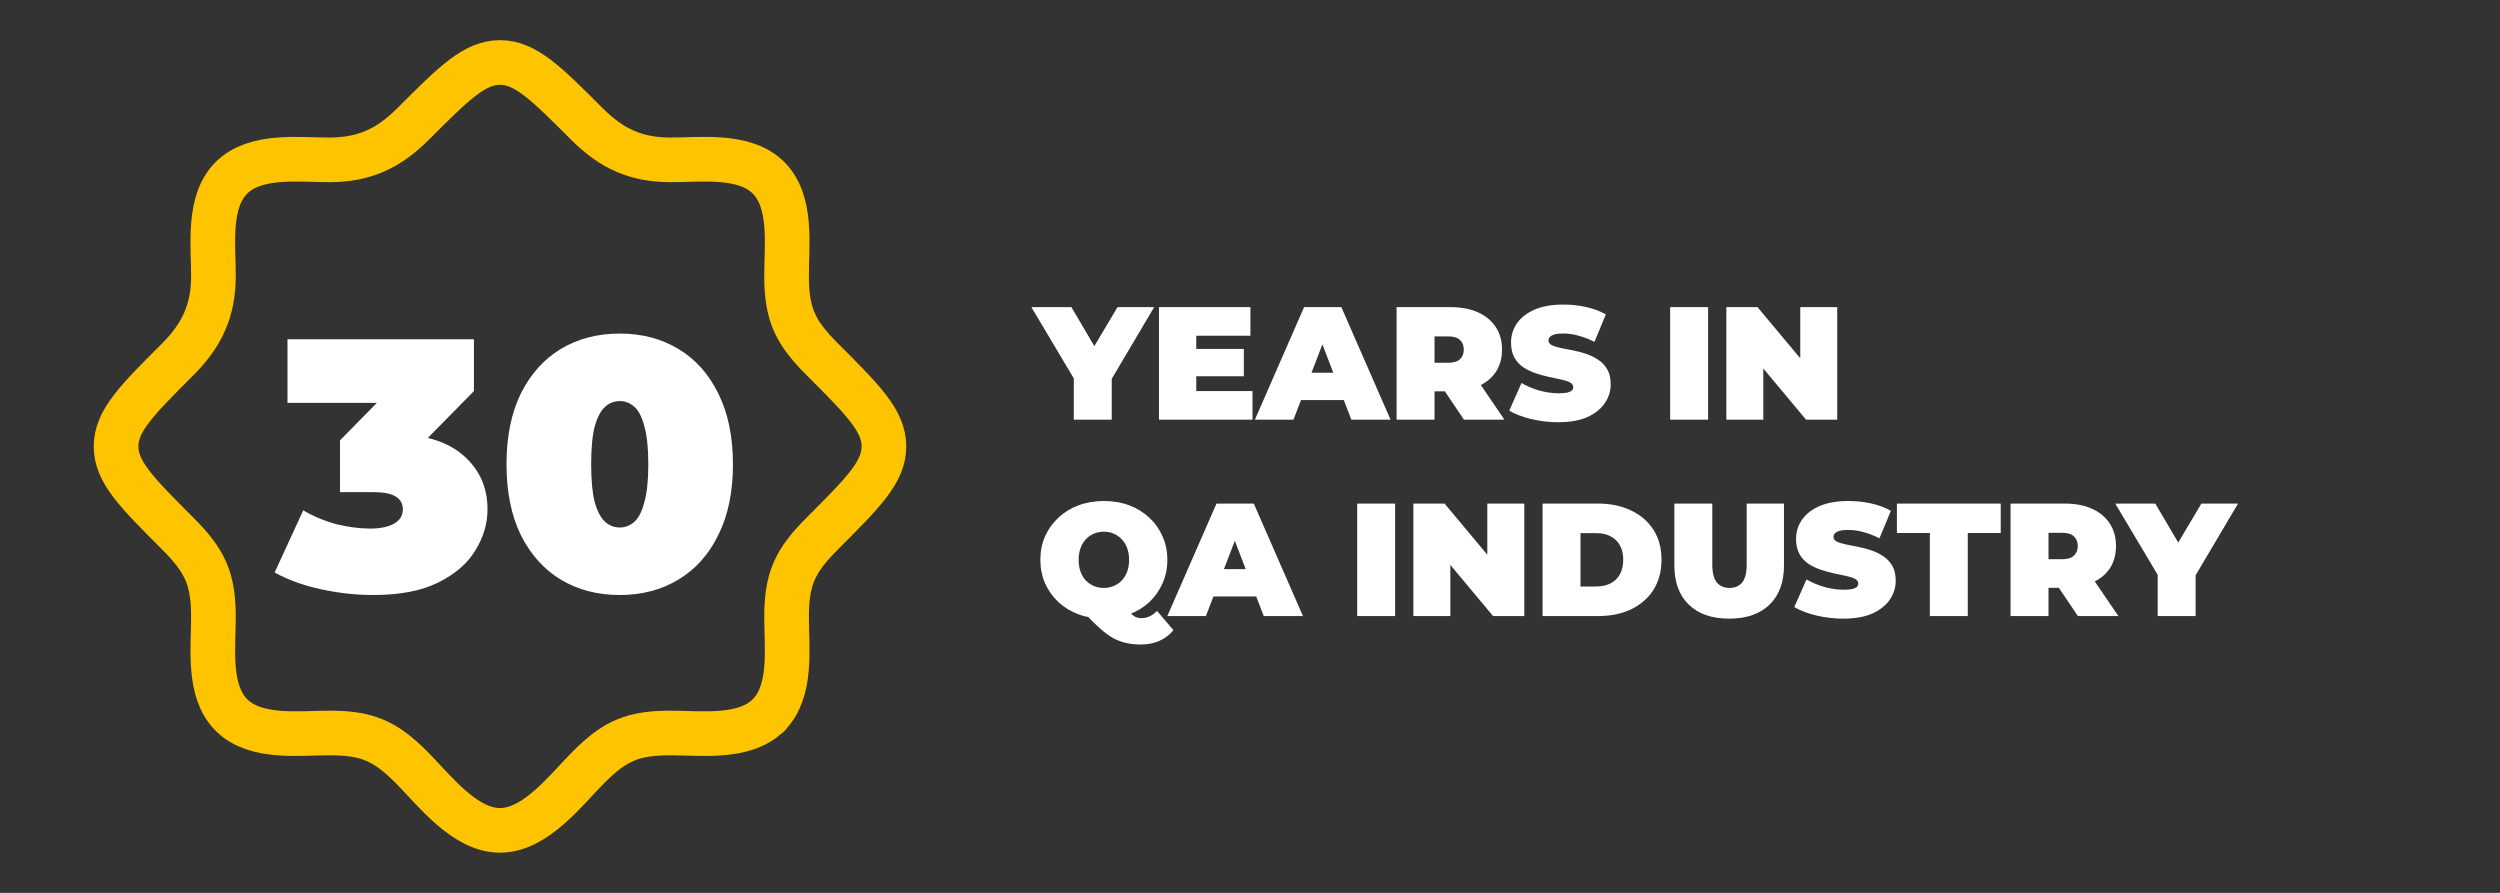
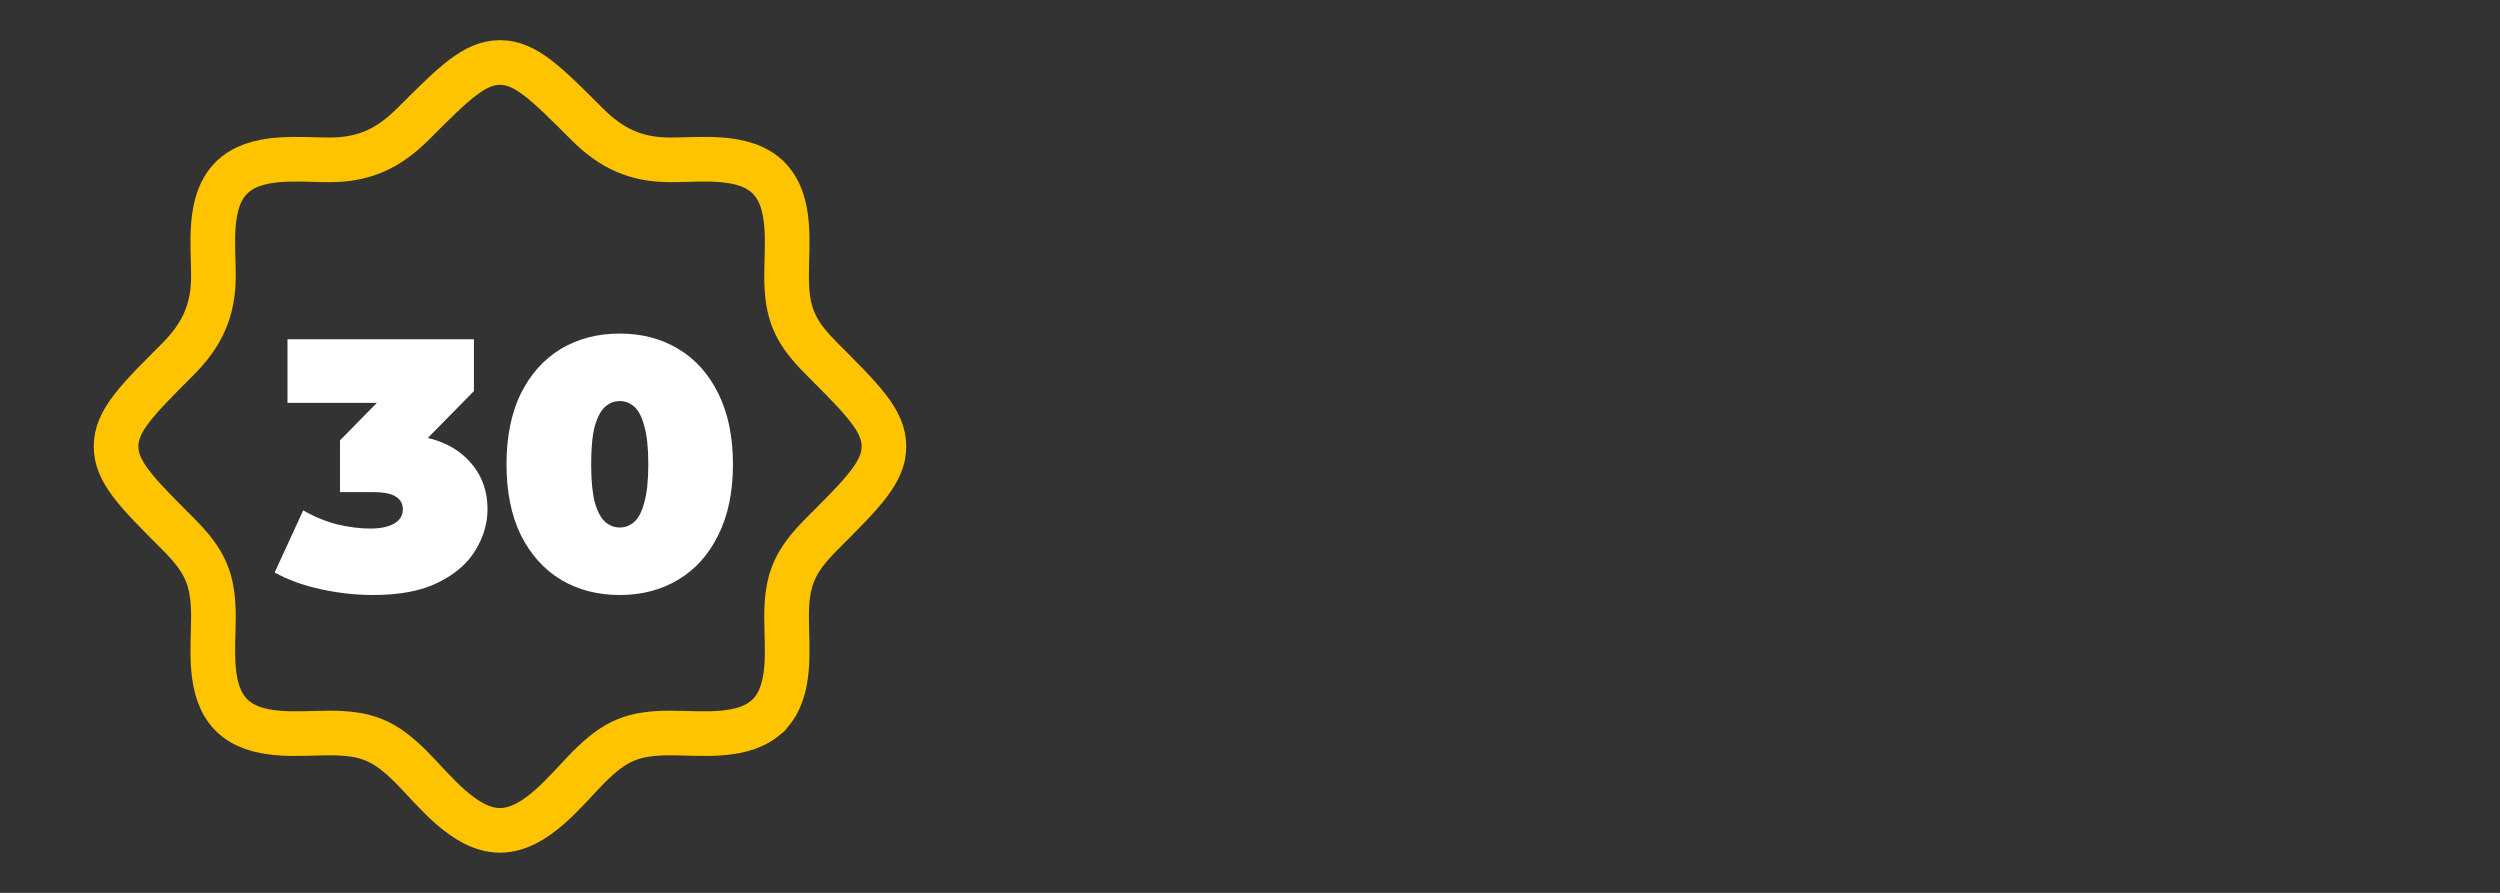
<svg xmlns="http://www.w3.org/2000/svg" width="280" height="100" viewBox="0 0 280 100" fill="none">
  <rect x="0" y="0" width="280" height="100" fill="#333333" stroke="none" />
-   <path d="M120.266 47V41.474L121.238 44.012L115.514 34.4H119.996L123.866 40.97H121.256L125.162 34.4H129.266L123.578 44.012L124.514 41.474V47H120.266ZM133.693 39.08H139.309V42.14H133.693V39.08ZM133.981 43.796H140.281V47H129.805V34.4H140.047V37.604H133.981V43.796ZM140.549 47L146.057 34.4H150.233L155.741 47H151.349L147.281 36.416H148.937L144.869 47H140.549ZM143.825 44.804L144.905 41.744H150.701L151.781 44.804H143.825ZM156.419 47V34.4H162.485C163.661 34.4 164.675 34.592 165.527 34.976C166.391 35.36 167.057 35.912 167.525 36.632C167.993 37.34 168.227 38.18 168.227 39.152C168.227 40.124 167.993 40.964 167.525 41.672C167.057 42.368 166.391 42.902 165.527 43.274C164.675 43.646 163.661 43.832 162.485 43.832H158.777L160.667 42.086V47H156.419ZM163.961 47L160.865 42.41H165.365L168.497 47H163.961ZM160.667 42.554L158.777 40.628H162.215C162.803 40.628 163.235 40.496 163.511 40.232C163.799 39.968 163.943 39.608 163.943 39.152C163.943 38.696 163.799 38.336 163.511 38.072C163.235 37.808 162.803 37.676 162.215 37.676H158.777L160.667 35.75V42.554ZM174.529 47.288C173.473 47.288 172.453 47.168 171.469 46.928C170.485 46.688 169.675 46.376 169.039 45.992L170.407 42.896C171.007 43.244 171.673 43.526 172.405 43.742C173.149 43.946 173.869 44.048 174.565 44.048C174.973 44.048 175.291 44.024 175.519 43.976C175.759 43.916 175.933 43.838 176.041 43.742C176.149 43.634 176.203 43.508 176.203 43.364C176.203 43.136 176.077 42.956 175.825 42.824C175.573 42.692 175.237 42.584 174.817 42.5C174.409 42.404 173.959 42.308 173.467 42.212C172.975 42.104 172.477 41.966 171.973 41.798C171.481 41.63 171.025 41.408 170.605 41.132C170.197 40.856 169.867 40.496 169.615 40.052C169.363 39.596 169.237 39.032 169.237 38.36C169.237 37.58 169.453 36.872 169.885 36.236C170.329 35.588 170.983 35.072 171.847 34.688C172.723 34.304 173.809 34.112 175.105 34.112C175.957 34.112 176.797 34.202 177.625 34.382C178.453 34.562 179.197 34.838 179.857 35.21L178.579 38.288C177.955 37.976 177.349 37.742 176.761 37.586C176.185 37.43 175.621 37.352 175.069 37.352C174.661 37.352 174.337 37.388 174.097 37.46C173.857 37.532 173.683 37.628 173.575 37.748C173.479 37.868 173.431 38 173.431 38.144C173.431 38.36 173.557 38.534 173.809 38.666C174.061 38.786 174.391 38.888 174.799 38.972C175.219 39.056 175.675 39.146 176.167 39.242C176.671 39.338 177.169 39.47 177.661 39.638C178.153 39.806 178.603 40.028 179.011 40.304C179.431 40.58 179.767 40.94 180.019 41.384C180.271 41.828 180.397 42.38 180.397 43.04C180.397 43.808 180.175 44.516 179.731 45.164C179.299 45.8 178.651 46.316 177.787 46.712C176.923 47.096 175.837 47.288 174.529 47.288ZM187.057 47V34.4H191.305V47H187.057ZM193.35 47V34.4H196.842L203.25 42.068H201.63V34.4H205.77V47H202.278L195.87 39.332H197.49V47H193.35ZM123.632 69.288C122.612 69.288 121.664 69.126 120.788 68.802C119.924 68.478 119.174 68.022 118.538 67.434C117.902 66.834 117.404 66.132 117.044 65.328C116.696 64.524 116.522 63.648 116.522 62.7C116.522 61.74 116.696 60.864 117.044 60.072C117.404 59.268 117.902 58.572 118.538 57.984C119.174 57.384 119.924 56.922 120.788 56.598C121.664 56.274 122.612 56.112 123.632 56.112C124.664 56.112 125.612 56.274 126.476 56.598C127.34 56.922 128.09 57.384 128.726 57.984C129.362 58.572 129.854 59.268 130.202 60.072C130.562 60.864 130.742 61.74 130.742 62.7C130.742 63.648 130.562 64.524 130.202 65.328C129.854 66.132 129.362 66.834 128.726 67.434C128.09 68.022 127.34 68.478 126.476 68.802C125.612 69.126 124.664 69.288 123.632 69.288ZM127.754 72.186C127.166 72.186 126.62 72.126 126.116 72.006C125.612 71.898 125.12 71.712 124.64 71.448C124.172 71.184 123.68 70.818 123.164 70.35C122.648 69.894 122.072 69.324 121.436 68.64L125.828 67.56C126.116 68.004 126.362 68.346 126.566 68.586C126.77 68.826 126.968 68.994 127.16 69.09C127.364 69.186 127.592 69.234 127.844 69.234C128.468 69.234 129.05 68.964 129.59 68.424L131.426 70.584C130.526 71.652 129.302 72.186 127.754 72.186ZM123.632 65.85C124.028 65.85 124.394 65.778 124.73 65.634C125.078 65.49 125.378 65.286 125.63 65.022C125.894 64.746 126.098 64.416 126.242 64.032C126.386 63.636 126.458 63.192 126.458 62.7C126.458 62.208 126.386 61.77 126.242 61.386C126.098 60.99 125.894 60.66 125.63 60.396C125.378 60.12 125.078 59.91 124.73 59.766C124.394 59.622 124.028 59.55 123.632 59.55C123.236 59.55 122.864 59.622 122.516 59.766C122.18 59.91 121.88 60.12 121.616 60.396C121.364 60.66 121.166 60.99 121.022 61.386C120.878 61.77 120.806 62.208 120.806 62.7C120.806 63.192 120.878 63.636 121.022 64.032C121.166 64.416 121.364 64.746 121.616 65.022C121.88 65.286 122.18 65.49 122.516 65.634C122.864 65.778 123.236 65.85 123.632 65.85ZM130.74 69L136.248 56.4H140.424L145.932 69H141.54L137.472 58.416H139.128L135.06 69H130.74ZM134.016 66.804L135.096 63.744H140.892L141.972 66.804H134.016ZM152.006 69V56.4H156.254V69H152.006ZM158.299 69V56.4H161.791L168.199 64.068H166.579V56.4H170.719V69H167.227L160.819 61.332H162.439V69H158.299ZM172.766 69V56.4H178.976C180.38 56.4 181.616 56.658 182.684 57.174C183.752 57.678 184.586 58.398 185.186 59.334C185.786 60.27 186.086 61.386 186.086 62.682C186.086 63.99 185.786 65.118 185.186 66.066C184.586 67.002 183.752 67.728 182.684 68.244C181.616 68.748 180.38 69 178.976 69H172.766ZM177.014 65.688H178.796C179.396 65.688 179.918 65.574 180.362 65.346C180.818 65.118 181.172 64.782 181.424 64.338C181.676 63.882 181.802 63.33 181.802 62.682C181.802 62.046 181.676 61.506 181.424 61.062C181.172 60.618 180.818 60.282 180.362 60.054C179.918 59.826 179.396 59.712 178.796 59.712H177.014V65.688ZM193.667 69.288C191.735 69.288 190.229 68.766 189.149 67.722C188.069 66.678 187.529 65.214 187.529 63.33V56.4H191.777V63.204C191.777 64.164 191.951 64.848 192.299 65.256C192.647 65.652 193.115 65.85 193.703 65.85C194.303 65.85 194.771 65.652 195.107 65.256C195.455 64.848 195.629 64.164 195.629 63.204V56.4H199.805V63.33C199.805 65.214 199.265 66.678 198.185 67.722C197.105 68.766 195.599 69.288 193.667 69.288ZM206.451 69.288C205.395 69.288 204.375 69.168 203.391 68.928C202.407 68.688 201.597 68.376 200.961 67.992L202.329 64.896C202.929 65.244 203.595 65.526 204.327 65.742C205.071 65.946 205.791 66.048 206.487 66.048C206.895 66.048 207.213 66.024 207.441 65.976C207.681 65.916 207.855 65.838 207.963 65.742C208.071 65.634 208.125 65.508 208.125 65.364C208.125 65.136 207.999 64.956 207.747 64.824C207.495 64.692 207.159 64.584 206.739 64.5C206.331 64.404 205.881 64.308 205.389 64.212C204.897 64.104 204.399 63.966 203.895 63.798C203.403 63.63 202.947 63.408 202.527 63.132C202.119 62.856 201.789 62.496 201.537 62.052C201.285 61.596 201.159 61.032 201.159 60.36C201.159 59.58 201.375 58.872 201.807 58.236C202.251 57.588 202.905 57.072 203.769 56.688C204.645 56.304 205.731 56.112 207.027 56.112C207.879 56.112 208.719 56.202 209.547 56.382C210.375 56.562 211.119 56.838 211.779 57.21L210.501 60.288C209.877 59.976 209.271 59.742 208.683 59.586C208.107 59.43 207.543 59.352 206.991 59.352C206.583 59.352 206.259 59.388 206.019 59.46C205.779 59.532 205.605 59.628 205.497 59.748C205.401 59.868 205.353 60 205.353 60.144C205.353 60.36 205.479 60.534 205.731 60.666C205.983 60.786 206.313 60.888 206.721 60.972C207.141 61.056 207.597 61.146 208.089 61.242C208.593 61.338 209.091 61.47 209.583 61.638C210.075 61.806 210.525 62.028 210.933 62.304C211.353 62.58 211.689 62.94 211.941 63.384C212.193 63.828 212.319 64.38 212.319 65.04C212.319 65.808 212.097 66.516 211.653 67.164C211.221 67.8 210.573 68.316 209.709 68.712C208.845 69.096 207.759 69.288 206.451 69.288ZM216.143 69V59.694H212.453V56.4H224.081V59.694H220.391V69H216.143ZM225.184 69V56.4H231.25C232.426 56.4 233.44 56.592 234.292 56.976C235.156 57.36 235.822 57.912 236.29 58.632C236.758 59.34 236.992 60.18 236.992 61.152C236.992 62.124 236.758 62.964 236.29 63.672C235.822 64.368 235.156 64.902 234.292 65.274C233.44 65.646 232.426 65.832 231.25 65.832H227.542L229.432 64.086V69H225.184ZM232.726 69L229.63 64.41H234.13L237.262 69H232.726ZM229.432 64.554L227.542 62.628H230.98C231.568 62.628 232 62.496 232.276 62.232C232.564 61.968 232.708 61.608 232.708 61.152C232.708 60.696 232.564 60.336 232.276 60.072C232 59.808 231.568 59.676 230.98 59.676H227.542L229.432 57.75V64.554ZM241.661 69V63.474L242.633 66.012L236.909 56.4H241.391L245.261 62.97H242.651L246.557 56.4H250.661L244.973 66.012L245.909 63.474V69H241.661Z" fill="white" />
  <path d="M41.8 66.64C39.88 66.64 37.933 66.427 35.96 66C33.987 65.573 32.253 64.947 30.76 64.12L33.96 57.16C35.16 57.853 36.413 58.373 37.72 58.72C39.053 59.04 40.307 59.2 41.48 59.2C42.547 59.2 43.413 59.027 44.08 58.68C44.773 58.307 45.12 57.76 45.12 57.04C45.12 56.427 44.867 55.96 44.36 55.64C43.853 55.293 43 55.12 41.8 55.12H38.08V49.32L45.32 41.96L46.16 45.12H32.2V38H53.08V43.8L45.84 51.16L41.32 48.6H43.8C47.32 48.6 50 49.387 51.84 50.96C53.68 52.533 54.6 54.56 54.6 57.04C54.6 58.64 54.147 60.173 53.24 61.64C52.36 63.107 50.973 64.307 49.08 65.24C47.213 66.173 44.787 66.64 41.8 66.64ZM69.41 66.64C66.93 66.64 64.73 66.067 62.81 64.92C60.917 63.773 59.424 62.107 58.33 59.92C57.264 57.733 56.73 55.093 56.73 52C56.73 48.907 57.264 46.267 58.33 44.08C59.424 41.893 60.917 40.227 62.81 39.08C64.73 37.933 66.93 37.36 69.41 37.36C71.89 37.36 74.077 37.933 75.97 39.08C77.89 40.227 79.384 41.893 80.45 44.08C81.544 46.267 82.09 48.907 82.09 52C82.09 55.093 81.544 57.733 80.45 59.92C79.384 62.107 77.89 63.773 75.97 64.92C74.077 66.067 71.89 66.64 69.41 66.64ZM69.41 59.08C70.024 59.08 70.57 58.867 71.05 58.44C71.53 58.013 71.904 57.28 72.17 56.24C72.464 55.2 72.61 53.787 72.61 52C72.61 50.187 72.464 48.773 72.17 47.76C71.904 46.72 71.53 45.987 71.05 45.56C70.57 45.133 70.024 44.92 69.41 44.92C68.797 44.92 68.25 45.133 67.77 45.56C67.29 45.987 66.904 46.72 66.61 47.76C66.344 48.773 66.21 50.187 66.21 52C66.21 53.787 66.344 55.2 66.61 56.24C66.904 57.28 67.29 58.013 67.77 58.44C68.25 58.867 68.797 59.08 69.41 59.08Z" fill="white" />
  <path d="M86.057 80.1H86.1M86.057 80.1C83.382 82.753 78.532 82.095 75.126 82.095C70.947 82.095 68.934 82.912 65.954 85.892C63.417 88.429 60.016 93 56 93C51.984 93 48.583 88.429 46.045 85.892C43.061 82.912 41.049 82.095 36.874 82.095C33.472 82.095 28.618 82.757 25.939 80.1C23.243 77.425 23.905 72.549 23.905 69.126C23.905 64.796 22.959 62.805 19.876 59.727C15.292 55.143 13 52.847 13 50C13 47.153 15.292 44.857 19.88 40.273C22.632 37.521 23.905 34.795 23.905 30.874C23.905 27.472 23.243 22.618 25.9 19.939C28.575 17.243 33.451 17.905 36.874 17.905C40.795 17.905 43.521 16.628 46.273 13.876C50.857 9.292 53.153 7 56 7C58.847 7 61.143 9.292 65.727 13.88C68.479 16.632 71.205 17.905 75.126 17.905C78.528 17.905 83.382 17.243 86.061 19.9C88.757 22.575 88.095 27.451 88.095 30.874C88.095 35.204 89.041 37.195 92.124 40.273C96.708 44.857 99 47.153 99 50C99 52.847 96.708 55.143 92.12 59.727C89.041 62.81 88.095 64.801 88.095 69.126C88.095 72.549 88.753 77.425 86.057 80.1Z" stroke="#FFC400" stroke-width="5" stroke-linecap="round" stroke-linejoin="round" />
</svg>